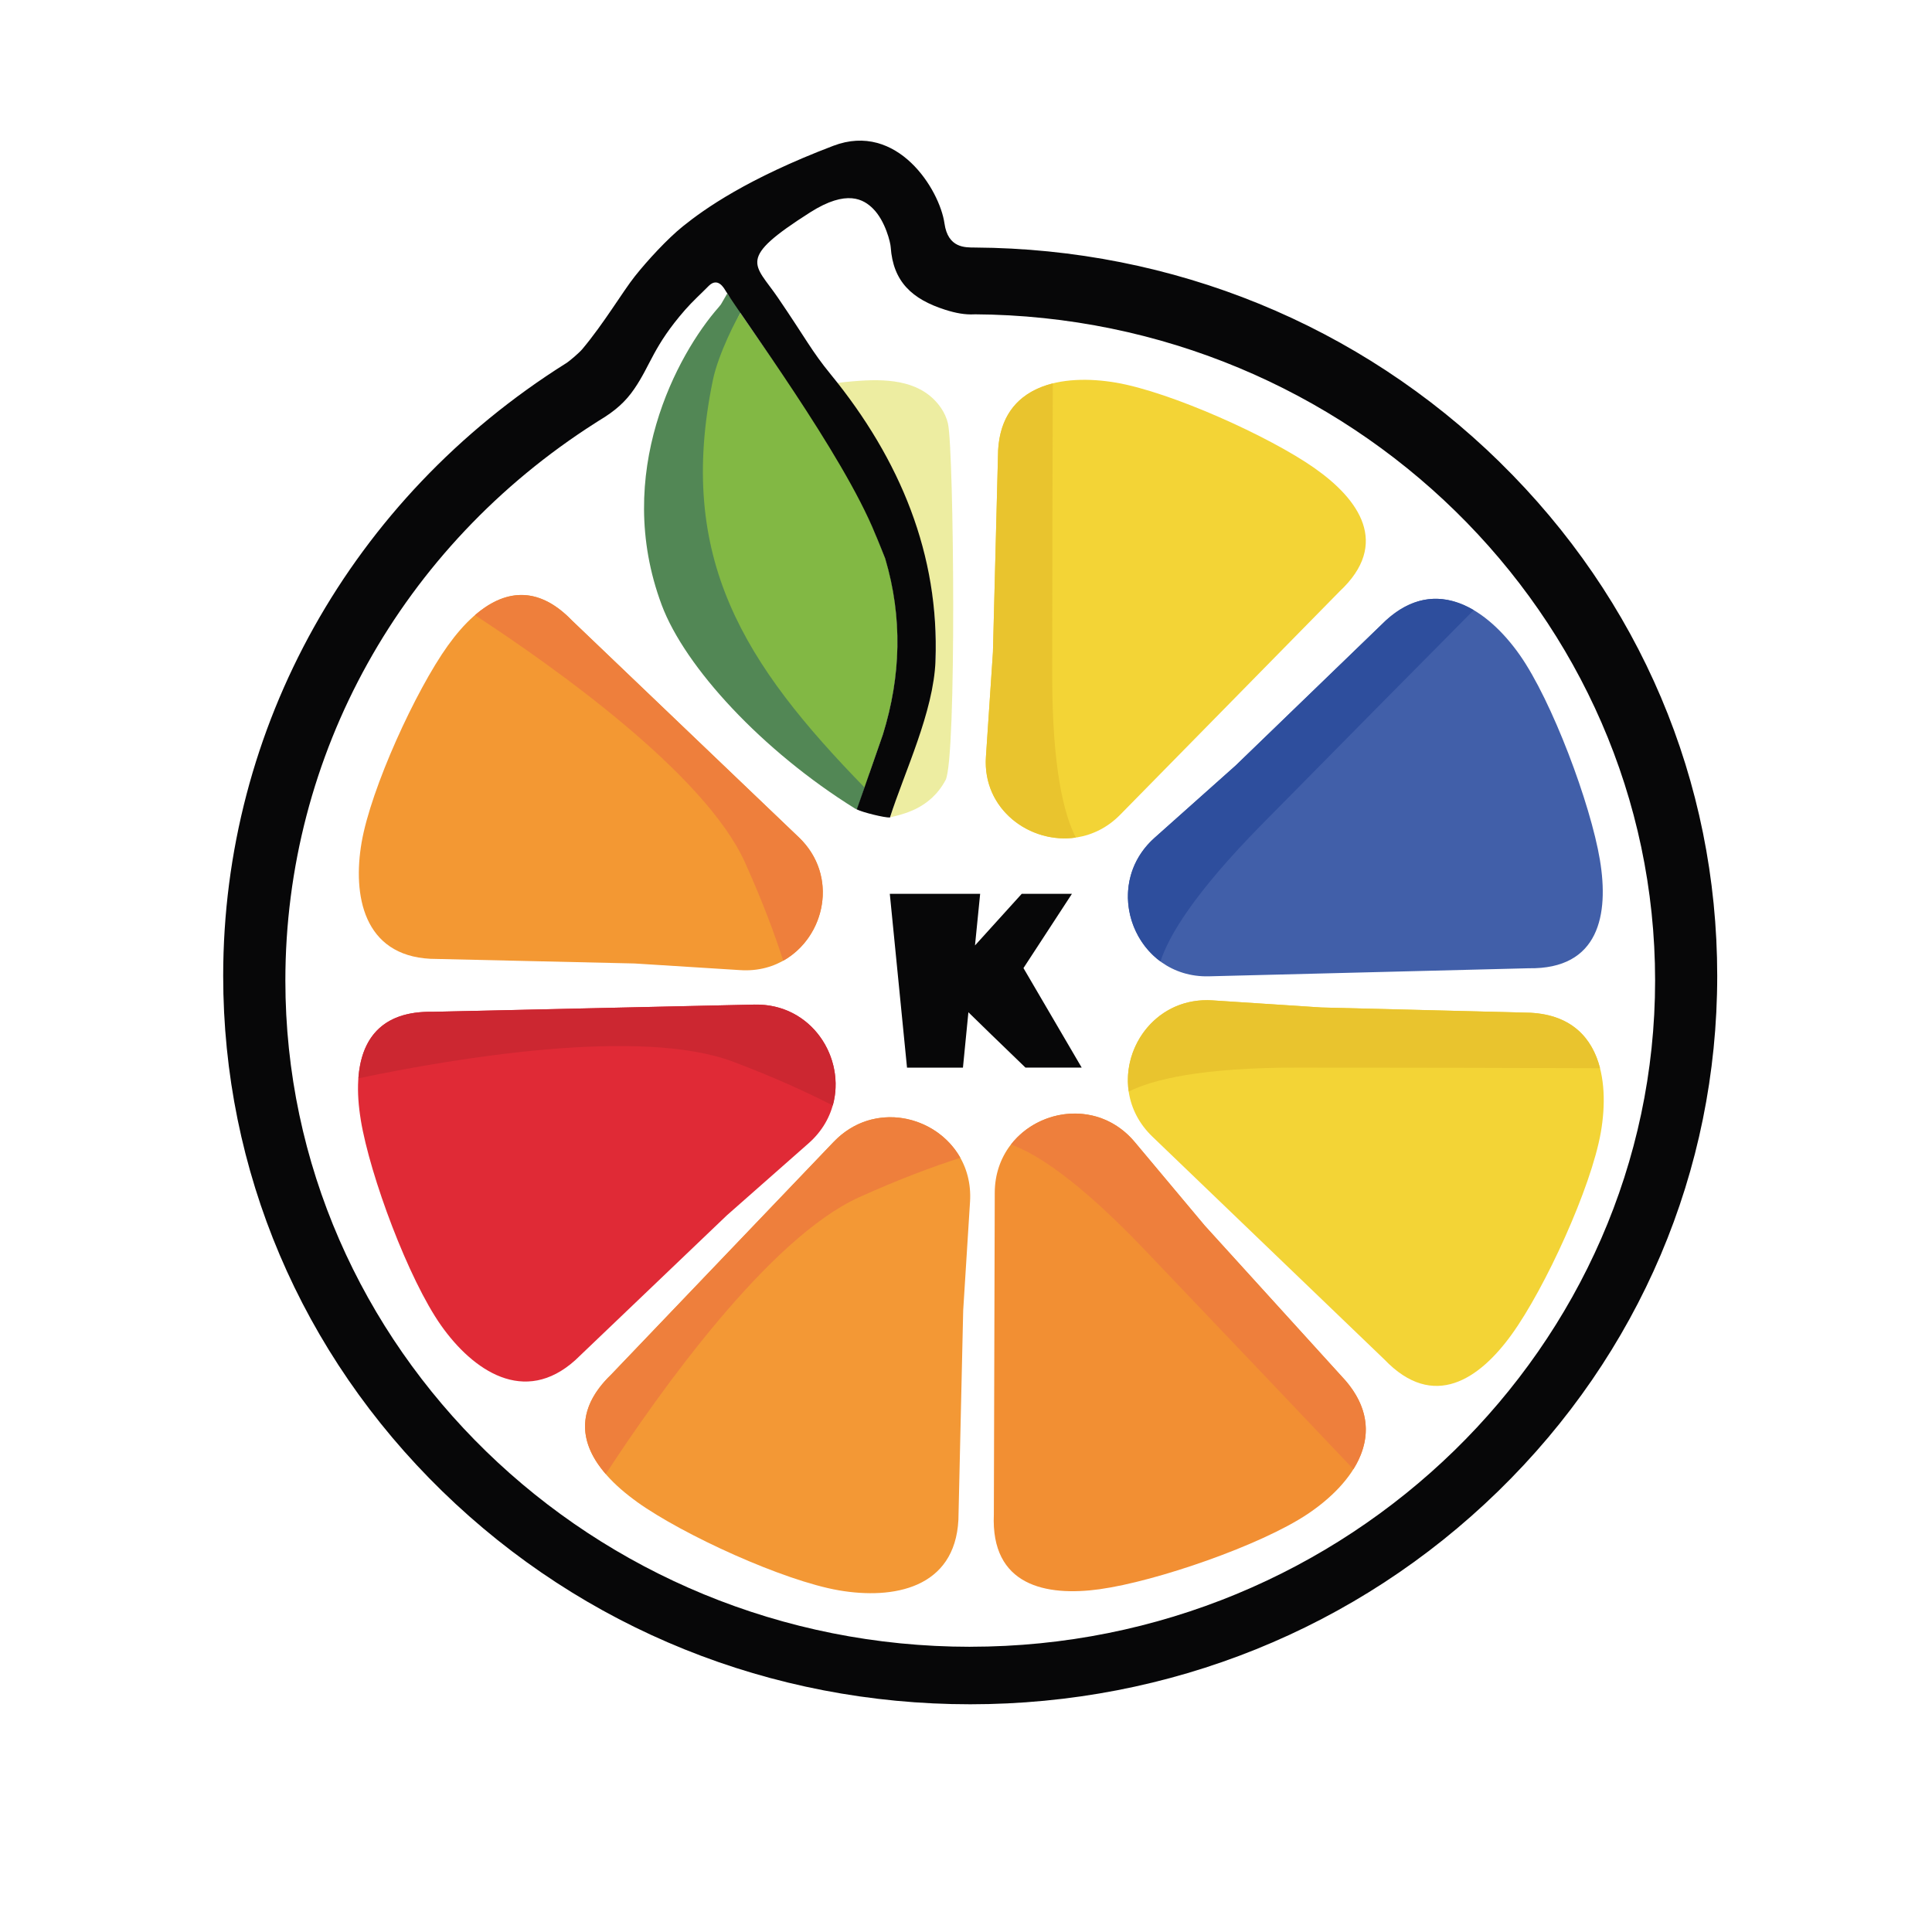
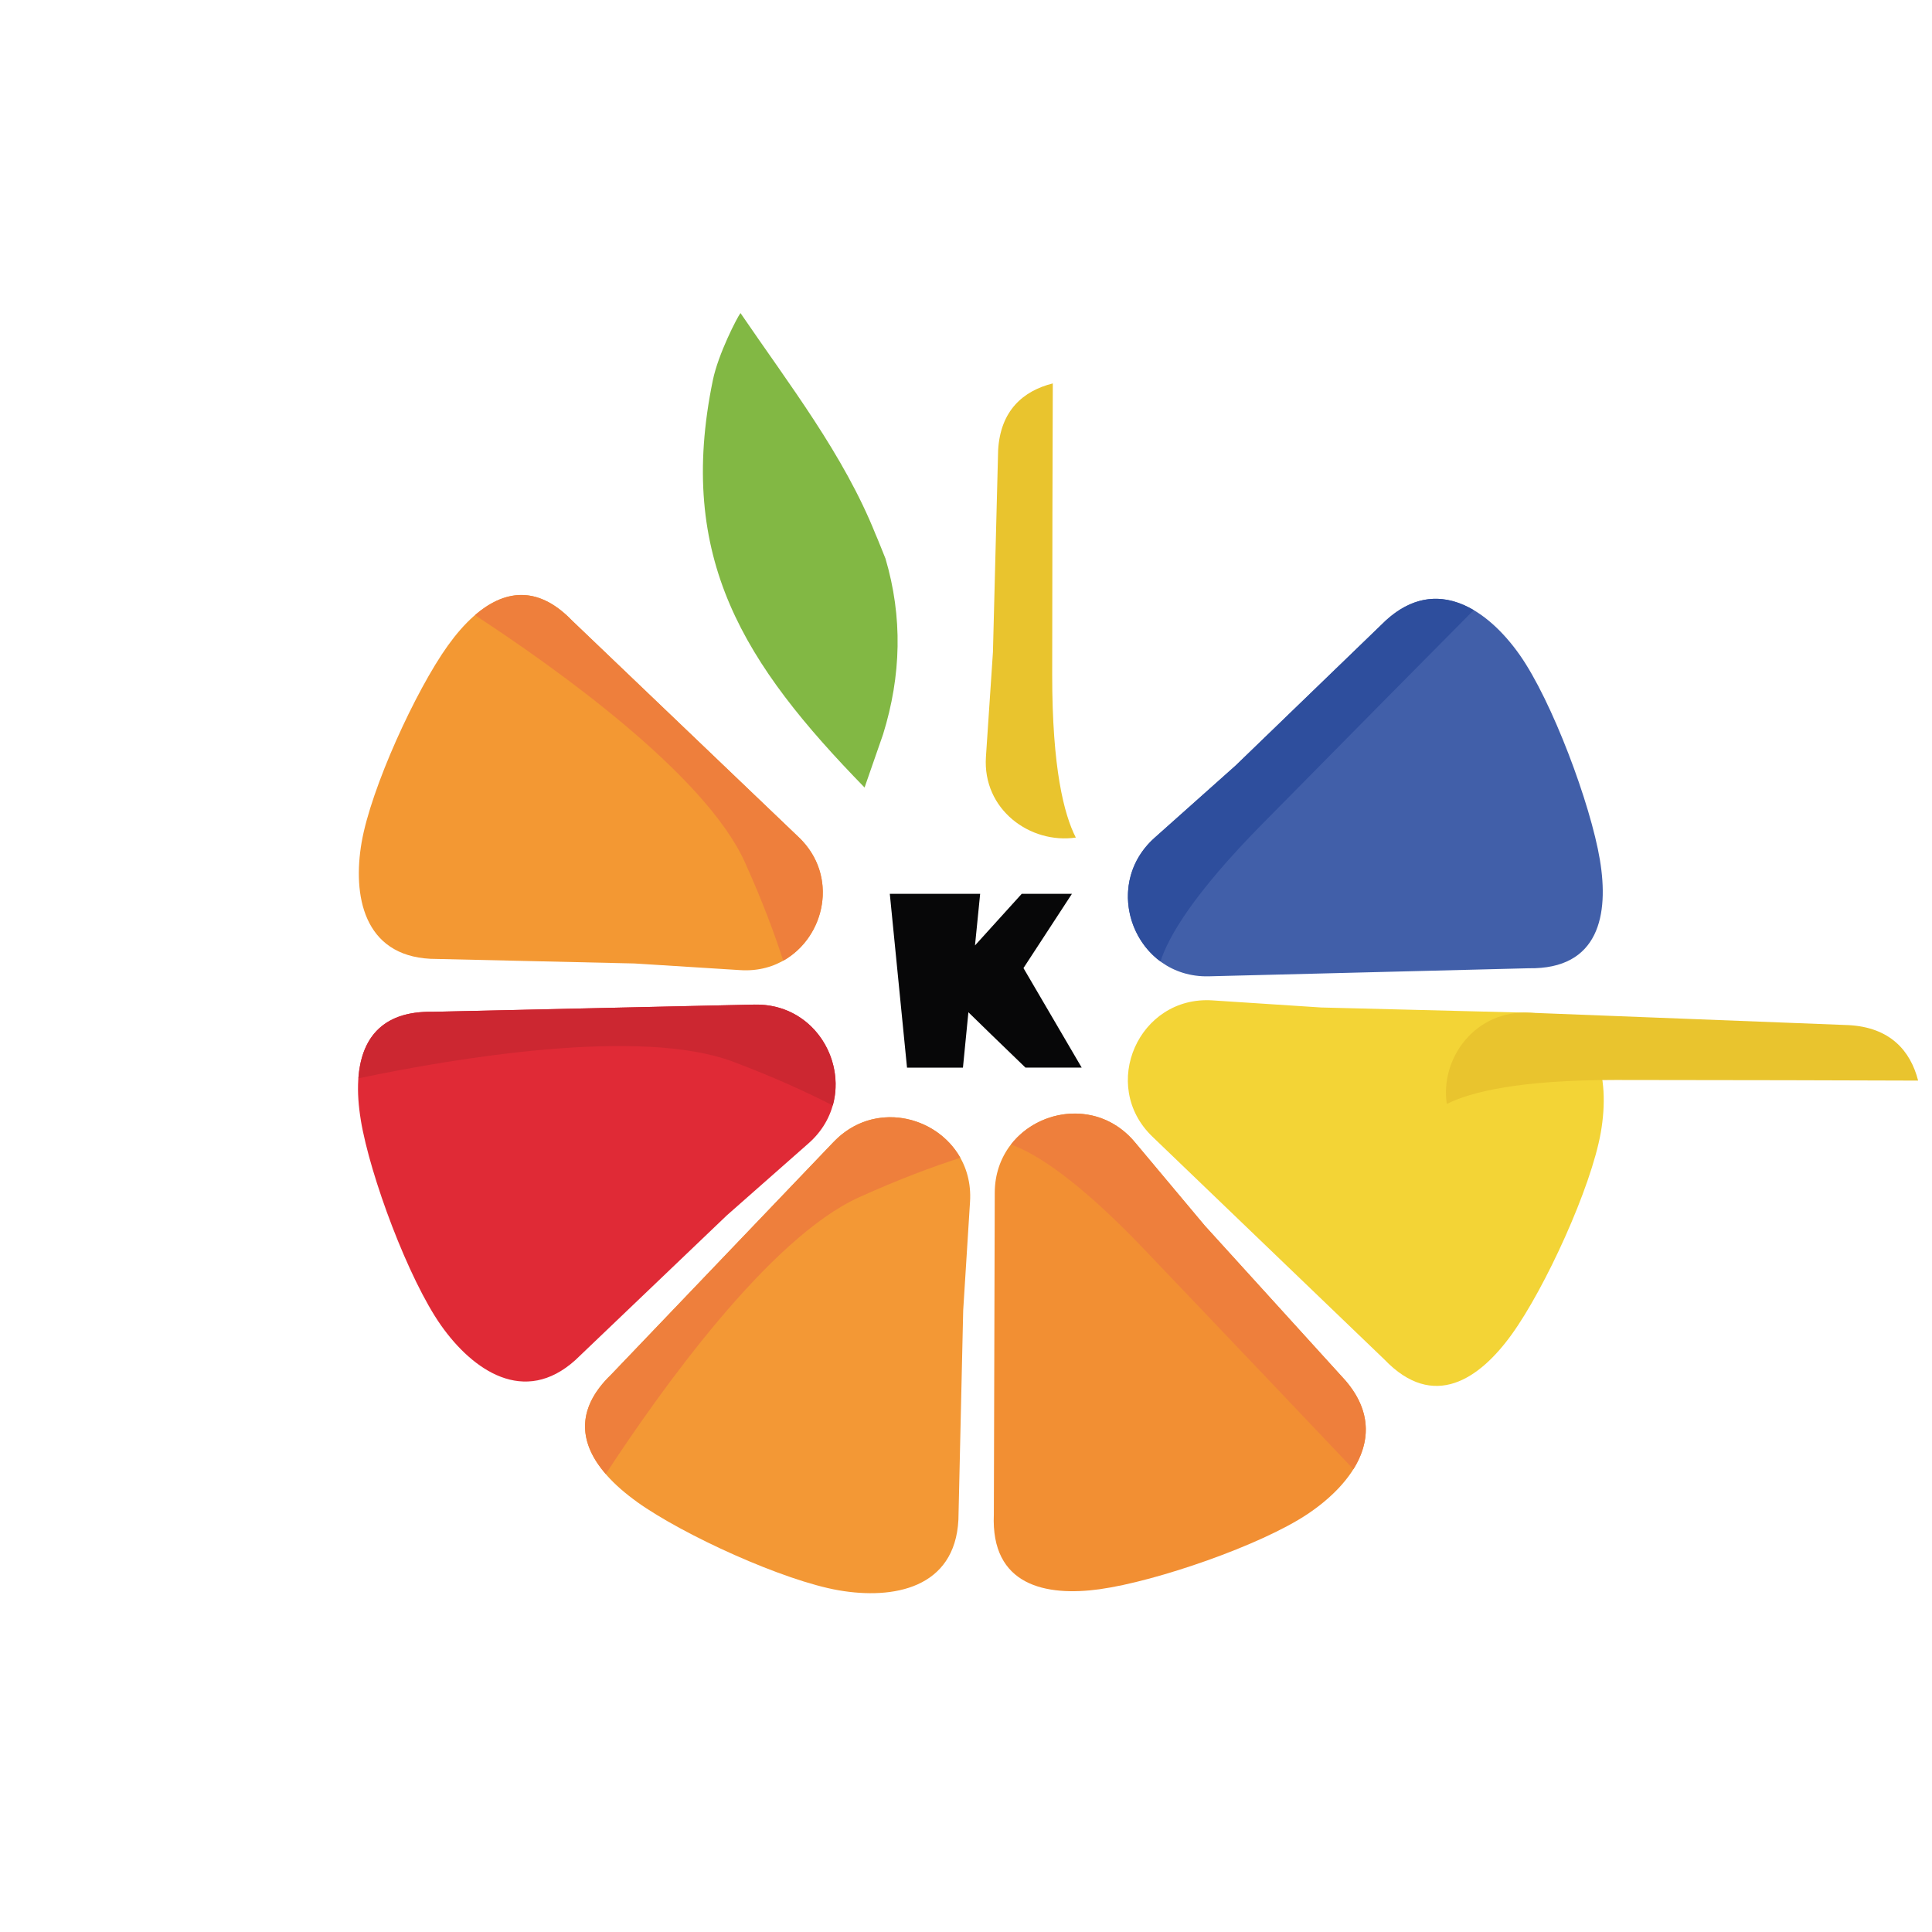
<svg xmlns="http://www.w3.org/2000/svg" id="_Слой_1" data-name="Слой 1" version="1.1" viewBox="0 0 2000 2000">
  <defs>
    <style>
      .cls-1 {
        fill: #ee9147;
      }

      .cls-1, .cls-2, .cls-3, .cls-4, .cls-5, .cls-6, .cls-7, .cls-8, .cls-9, .cls-10, .cls-11, .cls-12, .cls-13, .cls-14, .cls-15, .cls-16 {
        stroke-width: 0px;
      }

      .cls-2 {
        fill: #528755;
      }

      .cls-3 {
        fill: #070708;
      }

      .cls-4 {
        fill: #3d4a3a;
      }

      .cls-5 {
        fill: #f3d436;
      }

      .cls-6 {
        fill: #f28f33;
      }

      .cls-7 {
        fill: #2e4e9d;
      }

      .cls-8 {
        fill: #f39833;
      }

      .cls-9 {
        fill: #415fa9;
      }

      .cls-10 {
        fill: #cc2731;
      }

      .cls-11 {
        fill: #e02a36;
      }

      .cls-12 {
        fill: #82b844;
      }

      .cls-13 {
        fill: #ededa1;
      }

      .cls-14 {
        fill: #ee7f3c;
      }

      .cls-15 {
        fill: #e9c42e;
      }

      .cls-16 {
        fill: #f39835;
      }
    </style>
  </defs>
  <g id="_Слой_1-2" data-name=" Слой 1-2">
    <g>
      <g>
-         <path class="cls-2" d="M684.99,626.26c-50.97-136.41,16.33-259.86,59.01-308.28.77-.94,1.53-1.91,2.3-2.85,1.98-3.29,4.58-8.04,6.56-11.33,1.36,3.29,12.17,12.82,13.68,20.31-.79.64-11.88,22.52-17.89,50.06-49.34,226.5,63.2,338.57,91.7,369.37,42.76,46.2,59.88,56.61,59.88,56.61l-12.87,37.93s-1.58-.67-2.23-1.06c-95.88-59.61-176.08-146.36-200.15-210.77Z" />
-         <path class="cls-13" d="M968.58,683.94c3.86-109.47-38.67-202.18-103.53-286.85.07-.89,16.65-2.33,24.82-2.9,32.54-2.25,65.05.87,83.86,27.52,3.61,5.12,6.36,11.04,7.67,17.15,6.06,28.21,9.08,346.78-2.55,368.66-16.26,30.58-45.7,35.56-57.41,38.6,14.85-46.72,29.72-93.43,44.56-140.15.2-4.87.4-9.75.59-14.65l1.98-7.4v.02Z" />
        <path class="cls-12" d="M916.52,577.93s-9.23-23.16-10.24-25.09c-32.93-82.22-89.03-154.35-139.73-228.76-3.37,4.31-23.01,42.29-28.6,69.48-38.08,184.66,32.66,294.03,157.05,421.68,6.38-18.36,12.77-36.69,19.15-55.05,18.78-60.55,20.49-121.29,2.4-182.31l-.02.05Z" />
        <path class="cls-4" d="M968.58,683.94l-1.98,7.4,1.98-7.4Z" />
        <path class="cls-1" d="M1030.49,801.22c-.3-1.11-.57-2.23-.87-3.34.3,1.11.57,2.23.87,3.34Z" />
      </g>
-       <path class="cls-3" d="M1552.38,478.24c-145-142-338.02-220.84-543.47-222h0c-9.55-.12-27.54.82-31.2-24.97-4.97-34.91-48.72-105.63-115.13-80.32-88.83,33.85-133,65.08-155.79,83.44-15.81,12.74-36.42,35.06-49.44,51.44-12.77,16.03-32.07,48.87-54.71,75.77-2.85,3.39-12.82,12.1-17.1,14.77v-.05c-222,139.7-354.5,376.67-354.5,633.93,0,201.56,80.54,391.03,226.8,533.47,146.04,142.23,340.13,220.54,546.51,220.54s400.5-78.31,546.51-220.54c146.26-142.45,226.8-331.89,226.8-533.47s-80.02-389.74-225.32-532.01h.02ZM1004.39,1704.74c-390.95,0-708.98-309.4-708.98-689.68,0-233.68,119.93-449.2,320.98-577.3.94-.57,1.91-1.16,2.87-1.83.17-.12.37-.25.54-.35h0c17.57-10.42,27.94-20.09,36.69-32.83,17.25-25.07,19.67-44.14,52.73-81.98,7.7-8.83,16.45-16.68,24.67-25.02,9.2-8.88,15.44,2.35,16.9,4.73,17.42,28.46,122.38,170.34,155.32,252.56,1.01,1.93,10.24,25.07,10.24,25.09h0c18.09,61.02,16.38,121.79-2.4,182.31-6.38,18.36-12.77,36.69-19.15,55.05-2.62,7.47-5.25,14.95-7.84,22.39,5.89,3.09,28.78,8.69,34.32,8.41,14.85-46.72,45.16-109.1,47.14-162.2,4.06-109.47-36.1-208.02-108.65-296.78-19.79-24.22-25.26-36.35-54.56-79.28-24.17-35.43-43.23-39.42,33.55-88.24,38.03-24.17,55.43-13.31,65-3.79,12.87,12.84,18.16,35.73,18.29,39.84,2.5,35.93,22.27,53.92,56.32,64.8,11.04,3.54,20.66,5.27,30.19,4.78v-.4.35c388.63,2.18,704.8,311.57,704.8,689.66s-318.06,689.68-708.98,689.68h.02Z" />
      <g>
        <path class="cls-11" d="M373.49,1159.31c-9.28-56.22.84-113.33,74.58-111.89l220.14-4.95,112.73-2.52c76.51-1.71,113.5,92.99,56.09,143.59l-84.6,74.58-156.75,149.77c-52.9,47.73-106.25,10.74-139.11-35.83-33.55-47.56-73.54-154.62-83.11-212.72l.02-.02Z" />
        <path class="cls-10" d="M780.97,1039.95l-112.73,2.52-220.14,4.95c-54.54-1.06-74.26,29.92-77.08,68.86,100.11-20.96,292.45-53.32,388.3-17.07,41.87,15.84,75.84,31.35,102.79,45.18,13.78-49.09-21.77-105.75-81.11-104.42l-.02-.02Z" />
      </g>
      <g>
        <path class="cls-16" d="M659.26,1554.62c-46.32-33.21-79.53-80.74-26.38-131.86l152.17-159.15,77.94-81.51c52.88-55.3,146.01-14.52,141.19,61.86l-7.08,112.56-4.95,216.76c-3.64,71.16-67.55,82.72-123.69,73.04-57.36-9.9-161.33-57.33-209.21-91.65v-.05Z" />
        <path class="cls-14" d="M862.97,1182.08l-77.94,81.51-152.17,159.15c-39.32,37.81-31.35,73.66-5.81,103.18,55.97-85.61,169.07-244.49,262.51-286.63,40.8-18.41,75.79-31.47,104.62-40.73-24.97-44.46-90.17-59.38-131.17-16.48h-.02Z" />
      </g>
      <g>
        <path class="cls-8" d="M463.71,668.18c32.36-45.13,78.69-77.5,128.54-25.71l155.14,148.29,79.45,75.94c53.92,51.54,14.15,142.28-60.3,137.58l-109.71-6.9-211.29-4.83c-69.36-3.56-80.64-65.82-71.19-120.53,9.65-55.9,55.9-157.2,89.35-203.84Z" />
        <path class="cls-14" d="M826.85,866.69l-79.45-75.94-155.14-148.29c-36.87-38.3-71.81-30.56-100.58-5.67,83.44,54.54,238.33,164.74,279.41,255.78,17.94,39.74,30.68,73.86,39.71,101.94,43.35-24.32,57.88-87.87,16.08-127.83h-.02Z" />
      </g>
      <g>
        <path class="cls-6" d="M1138.82,1645.11c-56.44,7.84-113.25-3.71-109.99-77.4l.62-220.22.32-112.78c.22-76.53,95.81-111.12,144.95-52.46l72.42,86.45,145.77,160.49c46.39,54.09,8.04,106.5-39.34,138.17-48.4,32.34-156.43,69.6-214.75,77.72v.02Z" />
        <path class="cls-14" d="M1392.91,1429.24l-145.77-160.49-72.42-86.45c-36.47-43.52-98.5-35.71-128.17,2.5,26.01,9.3,69.38,36.67,138.64,109.22,86.23,90.34,167.39,175.8,215.86,226.9,16.97-27.19,19.77-59.14-8.14-91.68h0Z" />
      </g>
      <g>
        <path class="cls-5" d="M1565.03,1381.24c-33.31,46.25-80.91,79.35-131.93,26.08l-158.81-152.55-81.33-78.12c-55.18-53.03-14.18-146.04,62.18-141.06l112.53,7.35,216.73,5.47c71.14,3.81,82.57,67.75,72.75,123.87-10.05,57.33-57.7,161.21-92.15,208.99l.02-.02Z" />
-         <path class="cls-15" d="M1584.45,1048.39l-216.73-5.47-112.53-7.35c-56.66-3.71-93.85,46.57-86.73,94.42,24.69-12.37,74.43-24.84,174.74-24.82,124.88.05,242.74.4,313.18.64-7.94-31.05-29.1-55.13-71.93-57.43h0Z" />
+         <path class="cls-15" d="M1584.45,1048.39c-56.66-3.71-93.85,46.57-86.73,94.42,24.69-12.37,74.43-24.84,174.74-24.82,124.88.05,242.74.4,313.18.64-7.94-31.05-29.1-55.13-71.93-57.43h0Z" />
      </g>
      <g>
-         <path class="cls-5" d="M1361.24,484.92c45.55,32.09,78.19,77.97,25.68,127.11l-150.32,153.02-76.98,78.36c-52.23,53.17-143.91,13.66-138.99-59.93l7.25-108.43,5.37-208.84c3.76-68.56,66.76-79.55,122.06-70.1,56.49,9.67,158.83,55.6,205.92,88.78v.02Z" />
        <path class="cls-15" d="M1033.26,466.22l-5.37,208.84-7.25,108.43c-3.64,54.61,45.87,90.44,93.04,83.56-12.2-23.78-24.5-71.73-24.45-168.36.05-120.33.4-233.9.62-301.77-30.58,7.65-54.34,28.03-56.59,69.31h0Z" />
      </g>
      <g>
        <path class="cls-9" d="M1656.23,890.25c9.35,56.19-.54,113.33-73.86,112.09l-218.88,5.52-112.09,2.82c-76.06,1.91-113.1-92.69-56.14-143.44l83.91-74.8,155.46-150.17c52.46-47.88,105.63-11.01,138.42,35.46,33.48,47.46,73.51,154.43,83.19,212.52h0Z" />
        <path class="cls-7" d="M1434.63,642.29l-155.46,150.17-83.91,74.8c-42.26,37.66-32.76,99.47,6.04,128.05,8.51-26.25,34.52-70.37,104.72-141.63,87.39-88.71,170.09-172.22,219.55-222.1-27.49-16.21-59.31-18.11-90.91,10.71h-.02Z" />
      </g>
      <path class="cls-3" d="M1002.48,1047.89l-5.64,57.31h-57.9l-17.82-179.94h93.53l-5.34,53.45,48.4-53.45h51.96l-50.18,76.9,60.28,103.03h-58.2c-27.71-26.72-47.41-45.83-59.09-57.31Z" />
    </g>
  </g>
</svg>